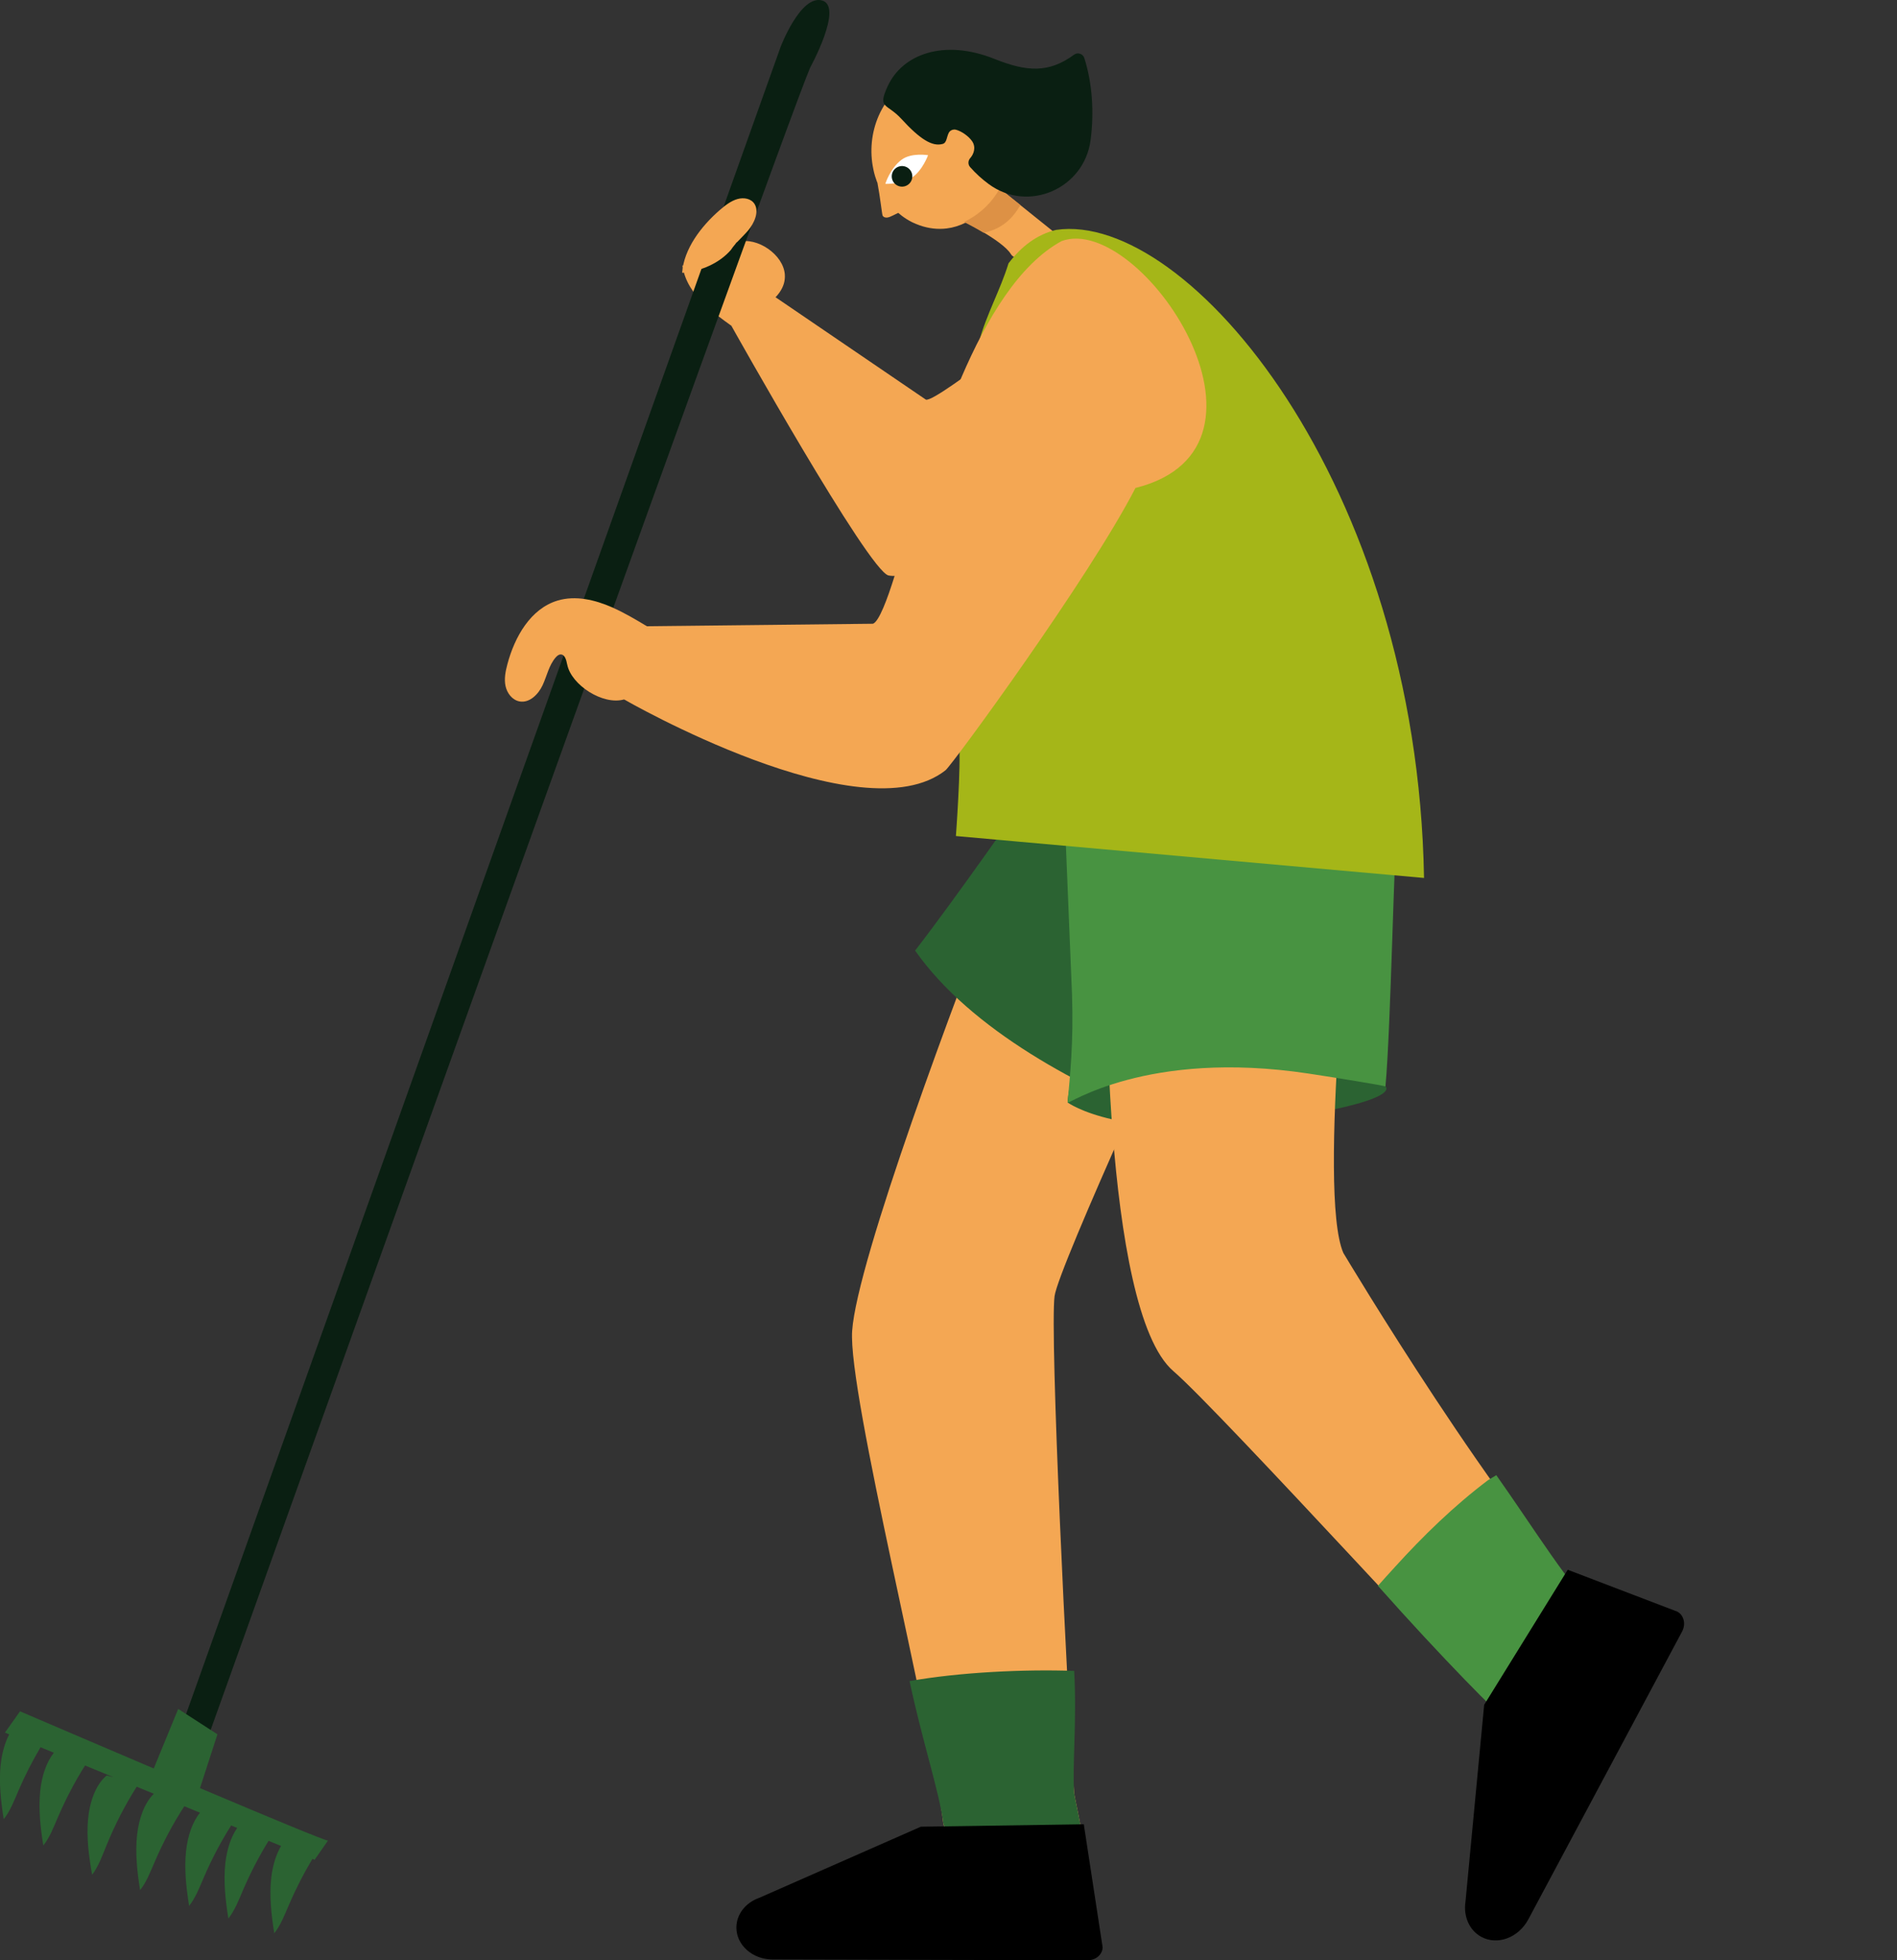
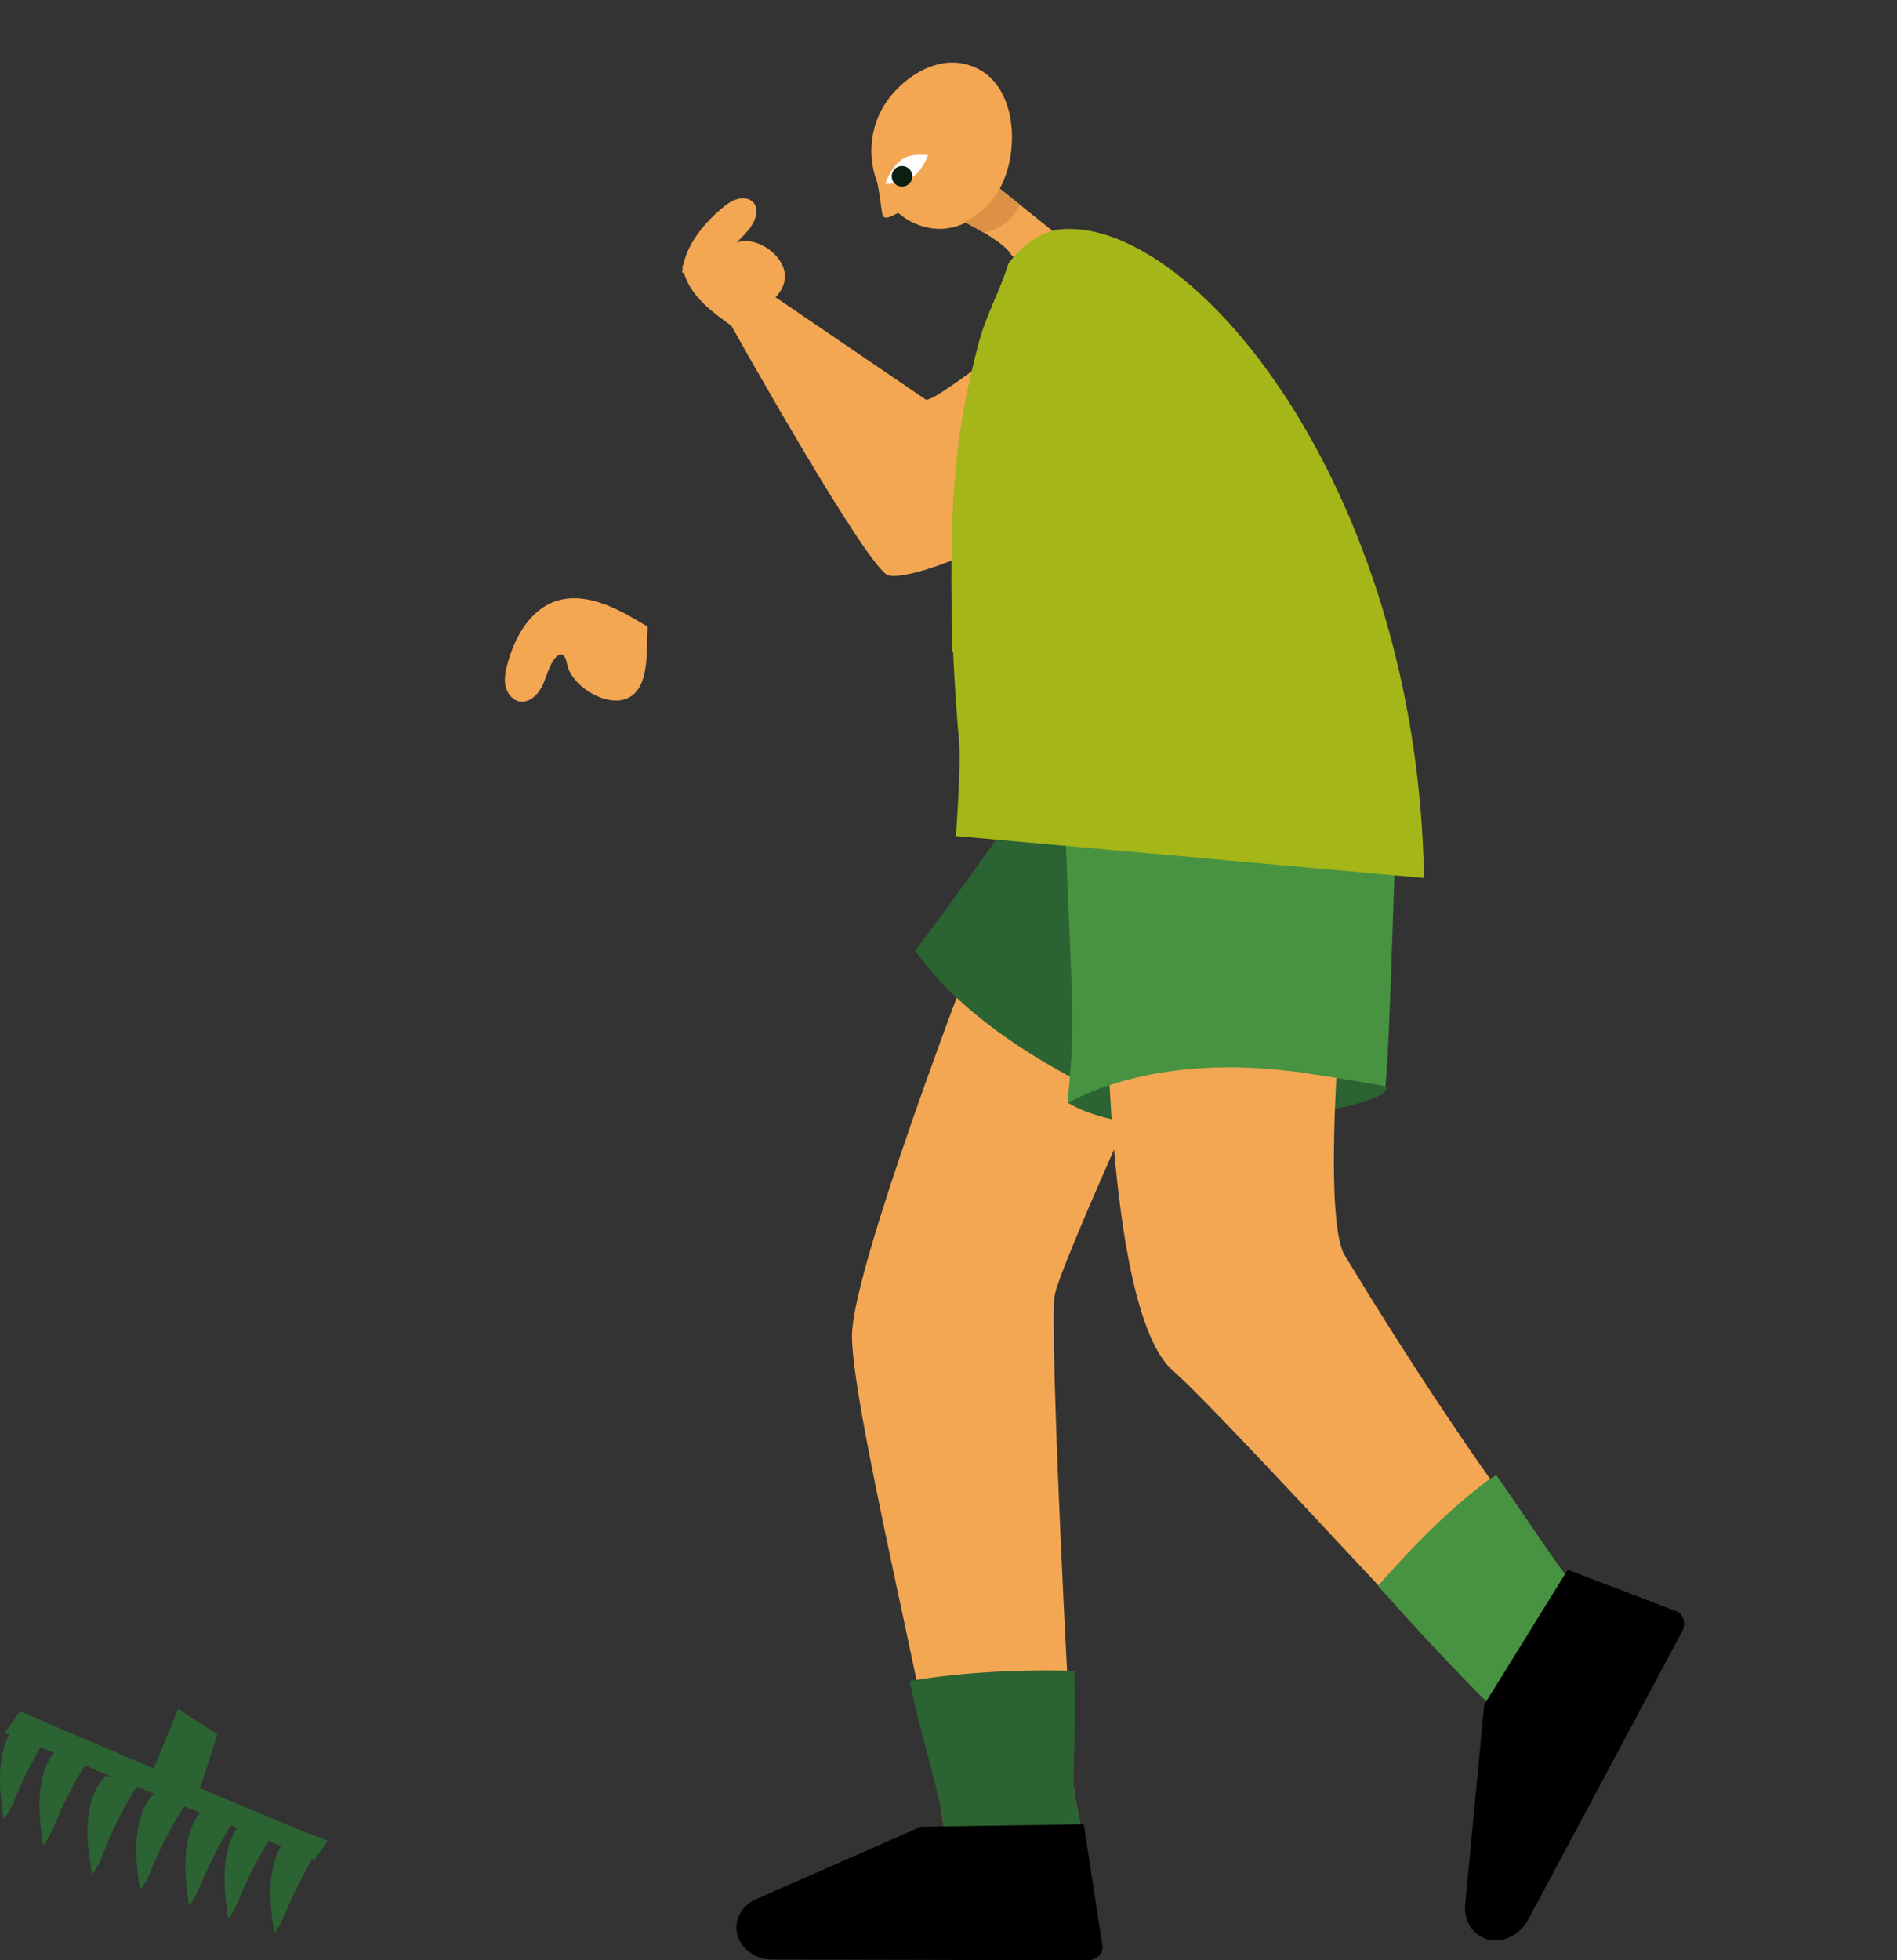
<svg xmlns="http://www.w3.org/2000/svg" id="Capa_1" data-name="Capa 1" viewBox="0 0 959.59 991.19">
  <rect x="0" y="0" width="959.59" height="991.19" fill="#333333" stroke="none" />
  <defs>
    <style>      .cls-1, .cls-2, .cls-3, .cls-4, .cls-5, .cls-6, .cls-7, .cls-8 {        stroke-width: 0px;      }      .cls-2 {        fill: #f4a753;      }      .cls-3 {        fill: #489341;      }      .cls-4 {        fill: #2b6332;      }      .cls-5 {        fill: #0a1f12;      }      .cls-6 {        fill: #dd9145;      }      .cls-7 {        fill: #a5b618;      }      .cls-8 {        fill: #fff;      }    </style>
  </defs>
  <path class="cls-2" d="M477.17,922.07c1.08,9.05,47.63,5.8,68.77,9.4,3.68.63-2.27-20.57-2.62-25.38-3.57-51.18-12.36-231.74-9.87-250.7,1.89-14.49,67.21-157.45,88.64-201.48.24-.46.45-.92.67-1.36.48-1.02.95-2,1.42-2.96,2.92-6.07,5.57-11.8,7.91-17.12.72-1.66,1.42-3.26,2.07-4.82l-80.32-4.95-28.9-1.77-7.56-.47c-1.81,3.61-3.72,7.76-5.69,12.37-.47,1.1-.95,2.25-1.44,3.41-.01,0-.01.02-.01.02-.85,2.04-1.71,4.14-2.57,6.34-23.92,60.18-74.15,194.87-76.61,230.31-2.21,31.59,40.19,199.18,46.11,249.16Z" />
  <path class="cls-4" d="M543.39,844.9c1.35,25.75-.99,47.86-.06,61.19.35,4.81,6.3,26.01,2.62,25.38-21.15-3.6-67.7-.34-68.77-9.4-1.82-15.36-10.71-41.82-17.07-72.03,25.1-4.48,58.09-6.06,83.29-5.15Z" />
  <path class="cls-2" d="M443.86,92.5c-.11-.21-.18-.45-.28-.68-.33-.87-.63-1.77-.91-2.67-.36-1.19-.66-2.38-.9-3.59-.01-.02-.02-.04-.04-.06l.04.05s0-.02,0-.03c-1.91-8.98-.97-18.55,2.7-26.96,4.06-9.29,11.76-17.24,20.55-22.23,6.45-3.66,14.09-5.59,21.4-4.3,27.07,4.75,30.16,40.73,20.46,61-.36.78-.76,1.55-1.19,2.3h0s34.82,27.92,34.82,27.92c0,0-25.07,12.11-29.15,5.26-2.15-3.59-8.84-8.08-14.7-11.53-3.25-1.93-6.23-3.52-8.06-4.47-.08.05-.16.09-.25.12-2.95,1.46-6.12,2.47-9.44,2.88-4.59.57-9.25-.01-13.61-1.53-1.33-.46-2.65-1.01-3.9-1.62-1.88-.94-3.67-2.06-5.33-3.33-.57-.45-1.13-.9-1.68-1.39-.98.47-1.96.95-2.94,1.42-.88.42-1.78.85-2.7.95-.92.1-1.88-.21-2.28-1-.32-.64-1.29-9.71-2.61-16.49,0,0,0,0,0-.01Z" />
  <path class="cls-6" d="M505.7,95.32l10.47,8.35c-.97,1.68-2.05,3.29-3.27,4.82-3.89,4.89-9.23,8.03-15.33,9.19-5.29-3.14-9.92-5.42-9.92-5.42l1.55-.81c6.97-3.64,12.71-9.25,16.51-16.13h0Z" />
  <path class="cls-8" d="M469.47,78.48s-8.43-1.44-13.4,2.28c-5.88,4.41-8.23,12.21-8.23,12.21,0,0,8.29.31,13.55-3.23,5.26-3.54,8.07-11.26,8.07-11.26Z" />
  <path class="cls-5" d="M451.53,91.29c1.55,3.39,5.95,4.15,8.54,1.46,1.44-1.49,1.84-3.81.98-5.7-1.55-3.4-5.95-4.15-8.54-1.46-1.44,1.49-1.84,3.81-.98,5.7Z" />
  <path class="cls-4" d="M462.9,480.66c21.53-27.8,54.97-76.14,57.92-79.87l12.72.7,48.62,2.66,135.14,7.42c-1.05,1.61-2.19,3.28-3.35,4.99-3.79,5.49-8.08,11.42-12.81,17.69-.76,1-1.52,2.01-2.3,3.06-.37.46-.7.93-1.09,1.4-30.43,39.78-75.43,91.66-103.78,129.74-47.22-18.15-102.91-47.61-131.07-87.8Z" />
  <path class="cls-4" d="M700.82,549.32s10.12,7.38-58.71,17.27c-75.1,10.79-102.05-9.12-102.05-9.12,0,0,.5-24.47,20.48-38.33,82.81-32.74,140.28,30.18,140.28,30.18Z" />
  <path class="cls-2" d="M593.51,693.27c23.82,20.46,165.36,176.23,166.87,174.85,9.32-8.52,39.56-41.04,49.53-50.49-49.53-48.65-130.4-184.11-130.4-184.11-13.25-30.79,5.33-195.57,5.37-195.79l-125.03,35.56c-.56,5.12-2.56,188.86,33.67,219.98Z" />
  <path class="cls-3" d="M705.44,792.53c14.47-15.94,30.02-31.07,47.23-44.06.34-.25,3.9-2.3,4.23-2.56,19.44,27.48,36.38,55.4,53,71.73-9.97,9.44-40.21,41.97-49.53,50.49-.69.63-30.67-29.46-63.35-66.27,2.19-2.51,6.18-6.85,8.42-9.32Z" />
  <path class="cls-3" d="M700.82,549.32c-2.91-.76-23.64-4.17-38.86-6.47-82.1-12.41-122.03,16.08-121.9,14.62,0-.16.02-.37.04-.55,1.08-12.71,3.02-28.91,2.17-54.2l-5.21-126.78c-.06.37,169.81,40.54,169.75,40.9-1.57,9.26-3.25,103.04-5.98,132.47Z" />
  <path class="cls-5" d="M506.09,420.28c3.53-5.64,50.81,6.54,57.05,7.57,4.29.72,8.55,1.24,12.79,1.62,26.74,2.41,52.57-1.26,79.52-6.47,6.48-1.24,40.44-5.2,55.1-12.25,3.23-1.55,5.52-3.25,6.37-5.1.16-.33-138.58-1.52-138.58-1.52l-48.69-.52-12.74-.14c-2.77,3.86-5.67,8.27-8.66,13.18-.72,1.17-1.43,2.39-2.16,3.63Z" />
  <g>
    <path class="cls-2" d="M372.08,122.77c.48-.11.96-.25,1.4-.38,9.31-2.78,22.86,6.27,23.53,16.49.85,12.91-17.05,19.89-27.08,25.82-4.73-3.4-9.47-6.82-13.69-10.88-5.36-5.16-9.96-11.71-11.04-19.55,10.02-.69,19.97-4.67,26.88-11.5Z" />
    <path class="cls-2" d="M369.94,164.7s16.21-18.51,16.26-18.56l82.16,55.94c5.52,1.83,75.28-55.26,88.75-62.77,16.13,3.37,30.84,12.53,41.31,27.96,8.58,12.64,13.14,27.56,14.41,42.96-.24.2-.49.41-.73.61-36.87,29.72-140.95,84.39-162.61,80.15-9.97-1.95-79.54-126.28-79.54-126.28Z" />
    <path class="cls-7" d="M482.08,329.08c-.12.18-.25.35-.37.53-.53-31.1-1.23-61.97,1.76-93.19,2.05-21.49,6.19-42.76,11.77-63.61,3.65-13.63,10.79-26.2,14.91-39.65,6.57-8.67,14.51-14.66,24.12-16.92,66.52-9.61,182.66,128.25,186.07,327.7l-236.8-21.2s2.65-35.53,1.62-47.31c-1.02-11.54-2.23-27.69-3.07-46.34Z" />
-     <path class="cls-2" d="M315.69,316.78l125.9-1.39c6.09-2.14,17.01-45.79,17.61-47.57,11.91-34.59,34.69-122.53,77.85-145.94,39.96-14.46,119.65,104.28,37.31,124.86-23.28,45.33-92.76,140.13-96.05,142.72-42.41,33.52-162.62-35.8-162.62-35.8v-36.88Z" />
  </g>
  <g>
-     <path class="cls-5" d="M394.88,23.67s10.12-26.55,21-23.42c10.88,3.13-6.06,33.93-6.06,33.93-14.31,32.93-315.26,874.07-315.26,874.07l-17.23,5.56" />
    <path class="cls-4" d="M.39,892c.59-5.44,2.02-10.7,4.27-15.02l-2.16-.89,7.63-10.77s32.39,13.91,67.64,28.9l12.38-30.1,19.84,12.82-8.82,27.21c33.54,14.19,63.74,26.78,64.73,26.53l-6.74,9.69-1.1-.45c-4.39,7.29-8.38,15.04-11.89,23.22-2.19,5.1-4.25,10.45-7.44,14.41-1.48-9.29-2.52-18.82-1.53-27.88.65-5.98,2.31-11.74,4.97-16.27l-6.31-2.59c-4.8,7.76-9.13,16.07-12.91,24.87-2.19,5.1-4.25,10.45-7.44,14.41-1.48-9.29-2.52-18.82-1.53-27.88.73-6.72,2.72-13.19,5.99-17.92l-3.06-1.25c-5.15,8.16-9.8,16.93-13.81,26.26-2.19,5.1-4.25,10.45-7.44,14.41-1.48-9.29-2.52-18.82-1.53-27.88.81-7.39,3.14-14.45,7.04-19.25l-7.94-3.26c-5.6,8.64-10.63,18-14.93,28.01-2.19,5.1-4.25,10.45-7.44,14.41-1.48-9.29-2.52-18.82-1.53-27.88.9-8.27,3.71-16.13,8.48-20.86l-8.66-3.55c-5.86,9.21-11.04,19.23-15.4,29.96-2.09,5.14-4.04,10.53-7.15,14.55-1.66-9.26-2.89-18.77-2.08-27.84.81-9.08,3.89-17.77,9.45-22.36l3.56.92-14.52-5.96c-5.1,8.1-9.69,16.79-13.67,26.05-2.19,5.1-4.25,10.45-7.44,14.41-1.48-9.29-2.52-18.82-1.53-27.88.79-7.28,3.08-14.25,6.87-19.04l-6.74-2.77c-4.1,6.93-7.86,14.25-11.18,21.97-2.19,5.1-4.25,10.45-7.44,14.41-1.48-9.29-2.52-18.82-1.53-27.88Z" />
  </g>
-   <path class="cls-5" d="M449.04,43.59c7.37-16.1,28.33-24.07,54-13.8,16.48,6.6,27.55,7.2,40.3-2.15,1.82-1.33,4.45-.46,5.14,1.68,4.03,12.5,5.05,27.4,3.19,41.53-3.23,24.56-31.54,36.93-51.49,22.26-3.34-2.45-6.52-5.3-9.46-8.63-1.15-1.31-1.08-3.24.08-4.55,1.79-2.02,3.02-5.47.94-8.52-1.76-2.58-5.4-5.08-8.11-5.79-1.42-.37-2.98.21-3.68,1.5-1.12,2.07-.98,5.05-3.04,5.64-5.27,1.52-11.42-2.24-20.97-12.66-7.39-8.07-12.21-4.92-6.91-16.52Z" />
  <path class="cls-1" d="M390.8,990.81l159.41.38c4.15.01,7.53-2.95,7.54-6.61l-9.52-62.14-82.43,1.23-81.73,35.96c-6.97,2.44-11.55,8.37-11.57,14.98h0c-.02,8.93,8.17,16.18,18.31,16.2Z" />
  <g>
    <path class="cls-1" d="M773.09,970.53l77.76-145.51c2.03-3.79.96-8.31-2.38-10.1l-55.44-21.18-42.27,68.29-9.45,99.52c-1.16,7.56,2.04,14.62,8.07,17.85h0c8.15,4.35,18.76.39,23.7-8.86Z" />
    <line class="cls-5" x1="788.82" y1="876.73" x2="787.23" y2="875.52" />
  </g>
  <path class="cls-2" d="M286.91,336.01c-.43-2.18-1.11-5.13-3.32-5.09-1.01.02-1.85.76-2.51,1.52-3.39,3.9-4.4,9.27-6.57,13.96-2.17,4.69-6.68,9.23-11.76,8.26-3.65-.7-6.28-4.17-7.04-7.81-.76-3.64,0-7.41.95-11,3.67-13.81,11.72-28.08,25.41-32.18,9.04-2.7,18.87-.4,27.51,3.41,6.27,2.76,12.16,6.29,18.03,9.8-.76,12.29,1.5,32.89-11.91,36.78-10.62,3.08-26.75-7.26-28.78-17.66Z" />
  <path class="cls-2" d="M372.96,122.31c-.31.2-.6.48-.84.87-.06.1-.14.19-.2.29-.8.92-1.54,1.88-2.2,2.9-5.86,6.77-15.23,10.84-24.66,11.58.84-12.02,9.54-23.51,19.07-31.76,2.71-2.35,5.63-4.61,8.9-5.54,3.27-.93,6.97-.23,8.67,2.53,2.36,3.83-.05,9.57-3.31,13.41-1.69,2-3.63,3.81-5.42,5.73Z" />
</svg>